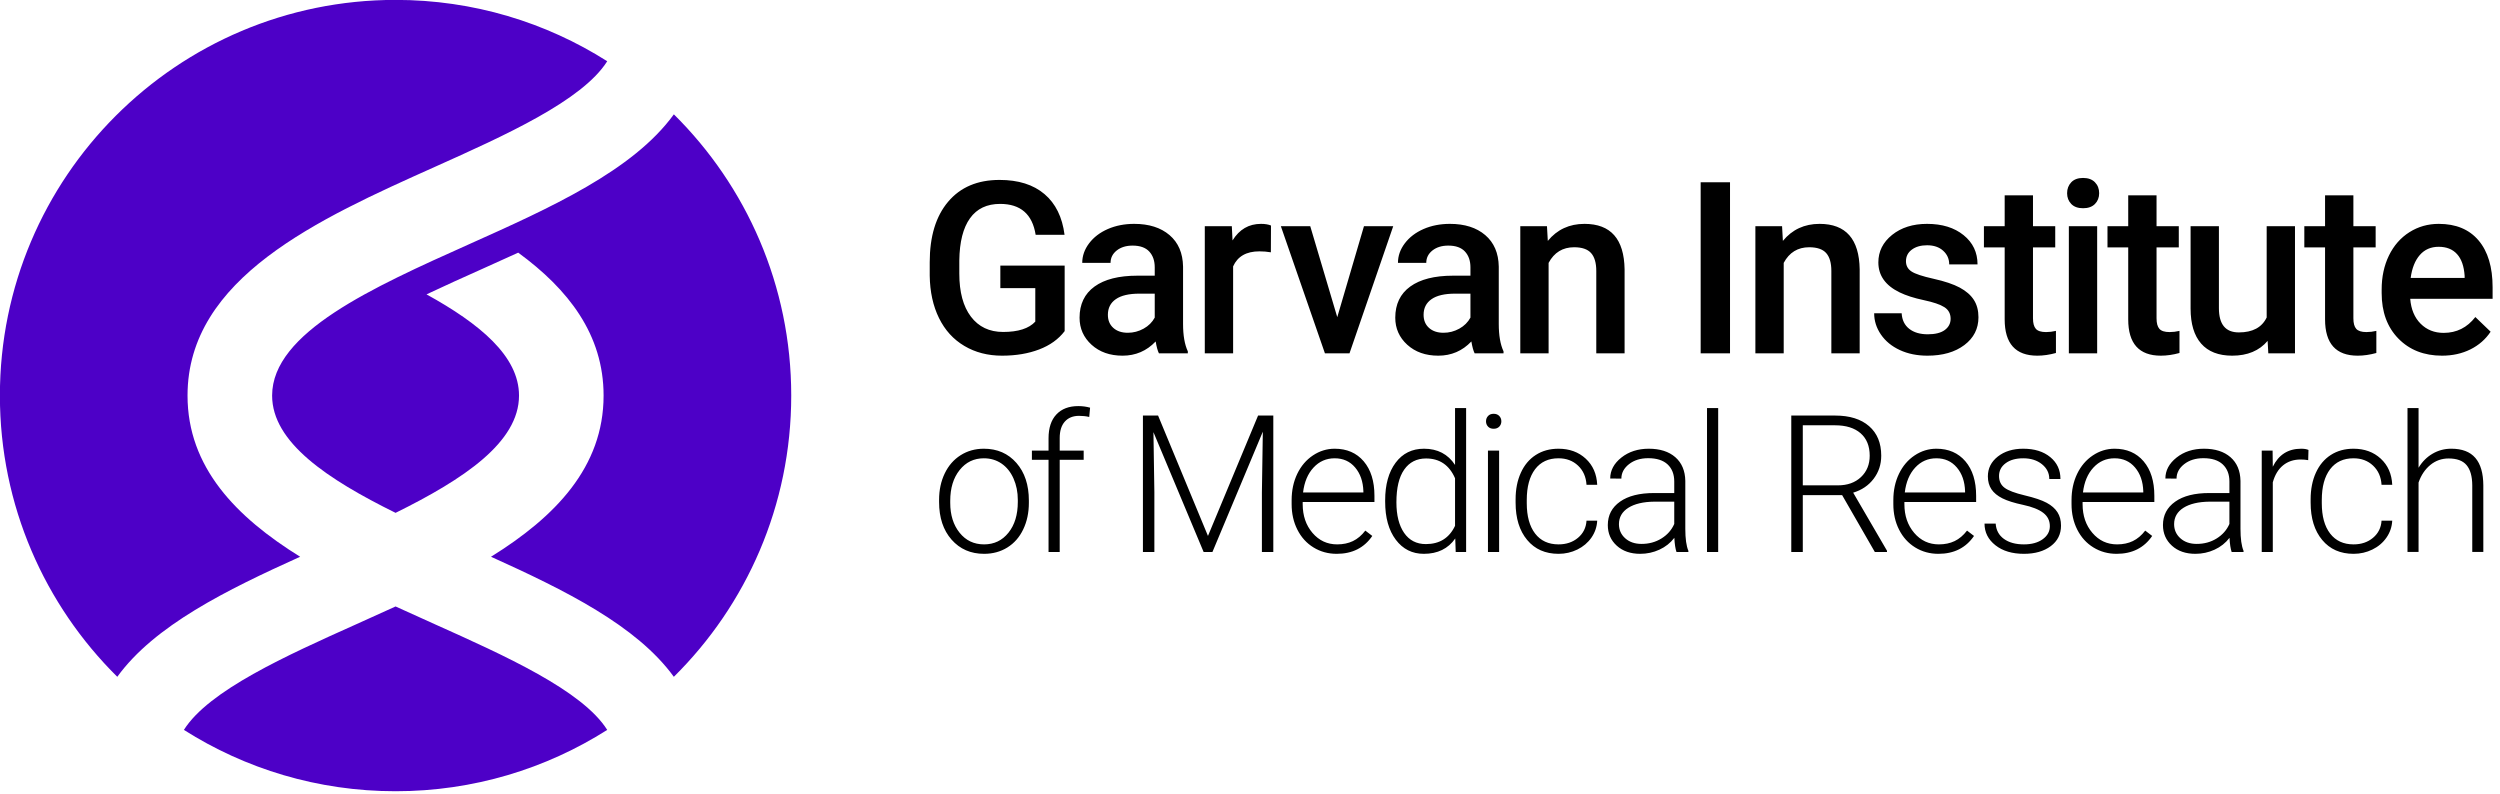
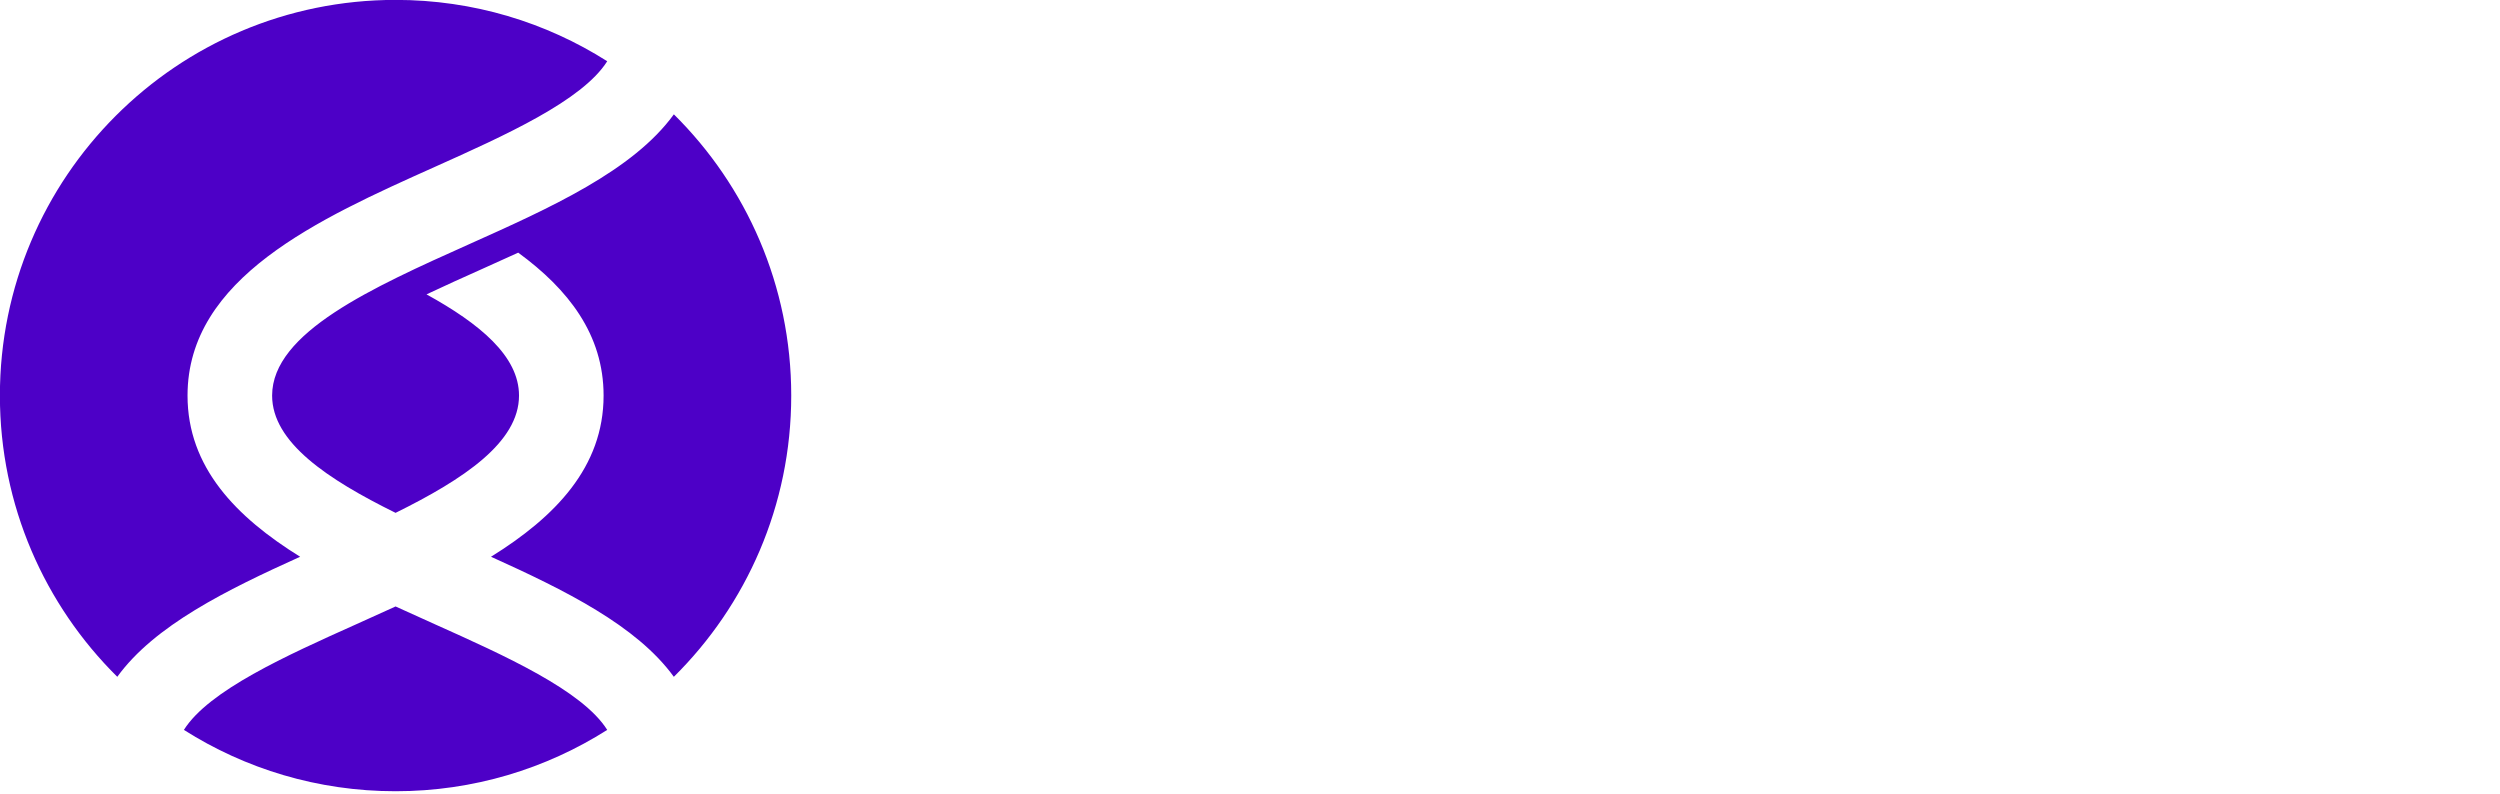
<svg xmlns="http://www.w3.org/2000/svg" width="170px" height="54px" viewBox="0 0 170 54" version="1.1">
  <title>Untitled 2</title>
  <g id="Page-1" stroke="none" stroke-width="1" fill="none" fill-rule="evenodd">
    <g id="garvan-institute" transform="translate(-0.007, -0.007)" fill-rule="nonzero">
-       <path d="M164.469,31.813 C164.718,31.401 165.035,31.083 165.423,30.858 C165.811,30.632 166.234,30.519 166.693,30.519 C167.427,30.519 167.973,30.728 168.33,31.144 C168.689,31.56 168.869,32.184 168.873,33.017 L168.873,37.539 L168.121,37.539 L168.121,33.011 C168.117,32.394 167.987,31.935 167.733,31.635 C167.478,31.332 167.071,31.183 166.51,31.183 C166.043,31.183 165.628,31.33 165.268,31.625 C164.908,31.921 164.642,32.319 164.469,32.819 L164.469,37.539 L163.717,37.539 L163.717,27.755 L164.469,27.755 L164.469,31.813 Z M160.05,37.025 C160.576,37.025 161.018,36.876 161.374,36.576 C161.73,36.277 161.923,35.888 161.952,35.413 L162.679,35.413 C162.657,35.833 162.527,36.217 162.287,36.563 C162.047,36.909 161.729,37.179 161.33,37.375 C160.932,37.57 160.505,37.667 160.05,37.667 C159.152,37.667 158.442,37.355 157.917,36.725 C157.393,36.097 157.13,35.251 157.13,34.19 L157.13,33.96 C157.13,33.28 157.248,32.68 157.484,32.158 C157.72,31.635 158.059,31.231 158.498,30.947 C158.938,30.663 159.454,30.52 160.044,30.52 C160.793,30.52 161.411,30.746 161.898,31.196 C162.386,31.645 162.645,32.239 162.679,32.973 L161.952,32.973 C161.919,32.433 161.726,31.999 161.374,31.667 C161.022,31.336 160.579,31.171 160.044,31.171 C159.361,31.171 158.831,31.419 158.454,31.915 C158.076,32.413 157.889,33.109 157.889,34.005 L157.889,34.227 C157.889,35.107 158.076,35.794 158.454,36.286 C158.831,36.778 159.364,37.025 160.05,37.025 L160.05,37.025 Z M156.964,31.297 C156.804,31.268 156.634,31.253 156.453,31.253 C155.981,31.253 155.582,31.386 155.255,31.651 C154.929,31.917 154.696,32.302 154.557,32.807 L154.557,37.541 L153.805,37.541 L153.805,30.648 L154.544,30.648 L154.557,31.744 C154.957,30.928 155.599,30.52 156.484,30.52 C156.695,30.52 156.861,30.547 156.983,30.603 L156.964,31.297 Z M149.383,36.993 C149.889,36.993 150.34,36.87 150.739,36.623 C151.136,36.376 151.427,36.049 151.607,35.636 L151.607,34.12 L150.254,34.12 C149.501,34.128 148.911,34.268 148.485,34.536 C148.06,34.806 147.847,35.177 147.847,35.649 C147.847,36.035 147.989,36.356 148.274,36.611 C148.558,36.865 148.928,36.993 149.383,36.993 L149.383,36.993 Z M151.759,37.541 C151.684,37.323 151.636,37.004 151.614,36.579 C151.348,36.927 151.011,37.195 150.6,37.384 C150.189,37.573 149.754,37.667 149.295,37.667 C148.637,37.667 148.105,37.484 147.698,37.114 C147.292,36.745 147.088,36.277 147.088,35.713 C147.088,35.041 147.367,34.511 147.921,34.12 C148.473,33.728 149.245,33.534 150.236,33.534 L151.607,33.534 L151.607,32.75 C151.607,32.258 151.456,31.871 151.155,31.587 C150.854,31.305 150.415,31.164 149.838,31.164 C149.311,31.164 148.875,31.3 148.529,31.571 C148.184,31.844 148.012,32.17 148.012,32.552 L147.253,32.547 C147.253,31.999 147.506,31.524 148.012,31.122 C148.517,30.721 149.138,30.52 149.876,30.52 C150.639,30.52 151.239,30.713 151.68,31.096 C152.12,31.481 152.347,32.018 152.36,32.706 L152.36,35.968 C152.36,36.634 152.429,37.133 152.568,37.464 L152.568,37.541 L151.759,37.541 Z M143.797,31.171 C143.229,31.171 142.75,31.38 142.36,31.801 C141.969,32.221 141.733,32.787 141.648,33.495 L145.75,33.495 L145.75,33.413 C145.73,32.75 145.541,32.211 145.188,31.794 C144.835,31.378 144.37,31.171 143.797,31.171 L143.797,31.171 Z M143.937,37.667 C143.355,37.667 142.83,37.523 142.36,37.234 C141.89,36.946 141.525,36.544 141.263,36.027 C141.002,35.512 140.871,34.933 140.871,34.292 L140.871,34.018 C140.871,33.355 140.999,32.758 141.253,32.228 C141.509,31.697 141.864,31.28 142.319,30.976 C142.774,30.673 143.266,30.52 143.797,30.52 C144.627,30.52 145.286,30.806 145.773,31.377 C146.258,31.949 146.502,32.729 146.502,33.719 L146.502,34.145 L141.623,34.145 L141.623,34.292 C141.623,35.073 141.845,35.724 142.291,36.244 C142.735,36.765 143.294,37.025 143.969,37.025 C144.373,37.025 144.73,36.95 145.039,36.801 C145.348,36.653 145.631,36.416 145.882,36.088 L146.356,36.451 C145.801,37.263 144.994,37.667 143.937,37.667 L143.937,37.667 Z M139.397,35.788 C139.397,35.411 139.246,35.107 138.945,34.878 C138.644,34.648 138.19,34.469 137.583,34.339 C136.976,34.21 136.505,34.062 136.171,33.894 C135.836,33.726 135.587,33.521 135.425,33.279 C135.264,33.036 135.182,32.744 135.182,32.4 C135.182,31.856 135.408,31.407 135.858,31.052 C136.309,30.698 136.885,30.52 137.589,30.52 C138.352,30.52 138.964,30.711 139.425,31.091 C139.887,31.47 140.117,31.966 140.117,32.578 L139.359,32.578 C139.359,32.174 139.191,31.84 138.857,31.571 C138.522,31.304 138.099,31.171 137.589,31.171 C137.093,31.171 136.693,31.281 136.392,31.505 C136.091,31.728 135.941,32.018 135.941,32.374 C135.941,32.718 136.065,32.985 136.317,33.174 C136.567,33.363 137.025,33.535 137.687,33.693 C138.351,33.85 138.849,34.018 139.179,34.196 C139.51,34.374 139.755,34.589 139.915,34.84 C140.076,35.089 140.156,35.394 140.156,35.751 C140.156,36.332 139.923,36.797 139.458,37.145 C138.992,37.493 138.384,37.667 137.634,37.667 C136.837,37.667 136.192,37.475 135.697,37.085 C135.202,36.696 134.954,36.205 134.954,35.61 L135.713,35.61 C135.743,36.057 135.929,36.403 136.273,36.652 C136.615,36.9 137.069,37.025 137.634,37.025 C138.161,37.025 138.586,36.908 138.91,36.675 C139.235,36.441 139.397,36.146 139.397,35.788 L139.397,35.788 Z M131.68,31.171 C131.111,31.171 130.632,31.38 130.242,31.801 C129.853,32.221 129.616,32.787 129.532,33.495 L133.632,33.495 L133.632,33.413 C133.612,32.75 133.425,32.211 133.07,31.794 C132.717,31.378 132.252,31.171 131.68,31.171 L131.68,31.171 Z M131.819,37.667 C131.238,37.667 130.712,37.523 130.242,37.234 C129.773,36.946 129.407,36.544 129.146,36.027 C128.884,35.512 128.754,34.933 128.754,34.292 L128.754,34.018 C128.754,33.355 128.881,32.758 129.136,32.228 C129.391,31.697 129.746,31.28 130.201,30.976 C130.656,30.673 131.15,30.52 131.68,30.52 C132.509,30.52 133.168,30.806 133.655,31.377 C134.142,31.949 134.384,32.729 134.384,33.719 L134.384,34.145 L129.506,34.145 L129.506,34.292 C129.506,35.073 129.729,35.724 130.173,36.244 C130.617,36.765 131.177,37.025 131.851,37.025 C132.255,37.025 132.612,36.95 132.922,36.801 C133.232,36.653 133.513,36.416 133.766,36.088 L134.24,36.451 C133.683,37.263 132.876,37.667 131.819,37.667 L131.819,37.667 Z M122.597,33.011 L124.981,33.011 C125.634,33.011 126.157,32.824 126.553,32.449 C126.949,32.076 127.147,31.59 127.147,30.995 C127.147,30.34 126.941,29.831 126.529,29.469 C126.115,29.108 125.536,28.927 124.79,28.927 L122.597,28.927 L122.597,33.011 Z M125.271,33.674 L122.597,33.674 L122.597,37.541 L121.814,37.541 L121.814,28.265 L124.803,28.265 C125.785,28.265 126.552,28.505 127.103,28.984 C127.656,29.464 127.931,30.133 127.931,30.995 C127.931,31.589 127.759,32.112 127.413,32.567 C127.067,33.02 126.604,33.334 126.023,33.508 L128.323,37.458 L128.323,37.541 L127.495,37.541 L125.271,33.674 Z M116.084,37.541 L116.843,37.541 L116.843,27.756 L116.084,27.756 L116.084,37.541 Z M111.632,36.993 C112.137,36.993 112.588,36.87 112.987,36.623 C113.385,36.376 113.675,36.049 113.856,35.636 L113.856,34.12 L112.504,34.12 C111.749,34.128 111.159,34.268 110.734,34.536 C110.308,34.806 110.095,35.177 110.095,35.649 C110.095,36.035 110.237,36.356 110.522,36.611 C110.806,36.865 111.177,36.993 111.632,36.993 L111.632,36.993 Z M114.008,37.541 C113.932,37.323 113.884,37.004 113.862,36.579 C113.596,36.927 113.259,37.195 112.848,37.384 C112.437,37.573 112.002,37.667 111.543,37.667 C110.886,37.667 110.354,37.484 109.947,37.114 C109.54,36.745 109.338,36.277 109.338,35.713 C109.338,35.041 109.615,34.511 110.169,34.12 C110.722,33.728 111.495,33.534 112.484,33.534 L113.856,33.534 L113.856,32.75 C113.856,32.258 113.706,31.871 113.405,31.587 C113.102,31.305 112.663,31.164 112.087,31.164 C111.559,31.164 111.123,31.3 110.778,31.571 C110.433,31.844 110.26,32.17 110.26,32.552 L109.501,32.547 C109.501,31.999 109.754,31.524 110.26,31.122 C110.766,30.721 111.387,30.52 112.124,30.52 C112.887,30.52 113.488,30.713 113.928,31.096 C114.368,31.481 114.596,32.018 114.608,32.706 L114.608,35.968 C114.608,36.634 114.677,37.133 114.817,37.464 L114.817,37.541 L114.008,37.541 Z M105.988,37.025 C106.514,37.025 106.956,36.876 107.312,36.576 C107.668,36.277 107.86,35.888 107.89,35.413 L108.617,35.413 C108.596,35.833 108.465,36.217 108.226,36.563 C107.985,36.909 107.666,37.179 107.268,37.375 C106.87,37.57 106.443,37.667 105.988,37.667 C105.09,37.667 104.38,37.355 103.855,36.725 C103.331,36.097 103.068,35.251 103.068,34.19 L103.068,33.96 C103.068,33.28 103.186,32.68 103.423,32.158 C103.658,31.635 103.996,31.231 104.437,30.947 C104.876,30.663 105.391,30.52 105.982,30.52 C106.731,30.52 107.349,30.746 107.836,31.196 C108.323,31.645 108.583,32.239 108.617,32.973 L107.89,32.973 C107.856,32.433 107.664,31.999 107.312,31.667 C106.96,31.336 106.517,31.171 105.982,31.171 C105.299,31.171 104.769,31.419 104.392,31.915 C104.016,32.413 103.827,33.109 103.827,34.005 L103.827,34.227 C103.827,35.107 104.016,35.794 104.392,36.286 C104.769,36.778 105.302,37.025 105.988,37.025 L105.988,37.025 Z M101.188,37.541 L101.947,37.541 L101.947,30.647 L101.188,30.647 L101.188,37.541 Z M101.056,28.657 C101.056,28.513 101.102,28.392 101.196,28.293 C101.288,28.193 101.414,28.145 101.575,28.145 C101.734,28.145 101.862,28.193 101.957,28.293 C102.051,28.392 102.099,28.513 102.099,28.657 C102.099,28.8 102.051,28.92 101.957,29.018 C101.862,29.115 101.734,29.163 101.575,29.163 C101.414,29.163 101.288,29.115 101.196,29.018 C101.102,28.92 101.056,28.8 101.056,28.657 L101.056,28.657 Z M94.963,34.164 C94.963,35.044 95.138,35.737 95.487,36.244 C95.838,36.751 96.33,37.005 96.966,37.005 C97.897,37.005 98.558,36.592 98.95,35.763 L98.95,32.528 C98.558,31.631 97.901,31.183 96.979,31.183 C96.342,31.183 95.847,31.435 95.494,31.938 C95.139,32.441 94.963,33.183 94.963,34.164 L94.963,34.164 Z M94.198,34.03 C94.198,32.961 94.435,32.108 94.909,31.473 C95.383,30.837 96.026,30.52 96.84,30.52 C97.762,30.52 98.466,30.887 98.95,31.622 L98.95,27.756 L99.703,27.756 L99.703,37.541 L98.995,37.541 L98.964,36.623 C98.479,37.319 97.766,37.667 96.827,37.667 C96.04,37.667 95.404,37.349 94.922,36.71 C94.439,36.07 94.198,35.207 94.198,34.12 L94.198,34.03 Z M90.764,31.171 C90.196,31.171 89.717,31.38 89.327,31.801 C88.936,32.221 88.7,32.787 88.615,33.495 L92.717,33.495 L92.717,33.413 C92.696,32.75 92.508,32.211 92.155,31.794 C91.802,31.378 91.337,31.171 90.764,31.171 L90.764,31.171 Z M90.904,37.667 C90.322,37.667 89.796,37.523 89.327,37.234 C88.856,36.946 88.491,36.544 88.23,36.027 C87.969,35.512 87.838,34.933 87.838,34.292 L87.838,34.018 C87.838,33.355 87.966,32.758 88.22,32.228 C88.476,31.697 88.831,31.28 89.286,30.976 C89.741,30.673 90.233,30.52 90.764,30.52 C91.594,30.52 92.253,30.806 92.74,31.377 C93.225,31.949 93.469,32.729 93.469,33.719 L93.469,34.145 L88.59,34.145 L88.59,34.292 C88.59,35.073 88.812,35.724 89.256,36.244 C89.702,36.765 90.261,37.025 90.934,37.025 C91.34,37.025 91.696,36.95 92.006,36.801 C92.315,36.653 92.597,36.416 92.849,36.088 L93.323,36.451 C92.768,37.263 91.961,37.667 90.904,37.667 L90.904,37.667 Z M78.756,28.265 L82.149,36.451 L85.556,28.265 L86.592,28.265 L86.592,37.541 L85.816,37.541 L85.816,33.502 L85.879,29.362 L82.453,37.541 L81.853,37.541 L78.441,29.393 L78.504,33.476 L78.504,37.541 L77.726,37.541 L77.726,28.265 L78.756,28.265 Z M71.308,37.541 L71.308,31.272 L70.176,31.272 L70.176,30.648 L71.308,30.648 L71.308,29.813 C71.308,29.108 71.486,28.567 71.842,28.189 C72.198,27.81 72.694,27.621 73.33,27.621 C73.616,27.621 73.884,27.658 74.133,27.729 L74.075,28.361 C73.865,28.309 73.635,28.284 73.387,28.284 C72.97,28.284 72.645,28.416 72.413,28.678 C72.182,28.939 72.067,29.31 72.067,29.792 L72.067,30.648 L73.697,30.648 L73.697,31.272 L72.067,31.272 L72.067,37.541 L71.308,37.541 Z M64.623,34.203 C64.623,35.026 64.835,35.703 65.258,36.231 C65.682,36.761 66.236,37.025 66.924,37.025 C67.606,37.025 68.159,36.761 68.582,36.231 C69.006,35.703 69.218,35.006 69.218,34.138 L69.218,33.993 C69.218,33.465 69.12,32.984 68.927,32.547 C68.733,32.108 68.461,31.77 68.111,31.529 C67.762,31.291 67.361,31.171 66.91,31.171 C66.236,31.171 65.687,31.436 65.262,31.969 C64.836,32.502 64.623,33.199 64.623,34.063 L64.623,34.203 Z M63.865,33.993 C63.865,33.33 63.992,32.733 64.247,32.203 C64.502,31.671 64.862,31.258 65.327,30.963 C65.793,30.667 66.32,30.52 66.91,30.52 C67.82,30.52 68.558,30.841 69.122,31.485 C69.687,32.128 69.97,32.982 69.97,34.044 L69.97,34.203 C69.97,34.87 69.842,35.469 69.587,36.003 C69.333,36.536 68.973,36.946 68.51,37.234 C68.047,37.523 67.518,37.667 66.924,37.667 C66.018,37.667 65.282,37.346 64.714,36.703 C64.148,36.059 63.865,35.207 63.865,34.145 L63.865,33.993 Z M165.836,16.789 C165.307,16.789 164.88,16.975 164.555,17.347 C164.23,17.719 164.022,18.239 163.933,18.905 L167.602,18.905 L167.602,18.761 C167.559,18.112 167.388,17.62 167.087,17.288 C166.786,16.954 166.368,16.789 165.836,16.789 L165.836,16.789 Z M166.064,24.193 C164.844,24.193 163.855,23.806 163.098,23.031 C162.339,22.256 161.96,21.224 161.96,19.936 L161.96,19.696 C161.96,18.834 162.125,18.062 162.455,17.383 C162.786,16.704 163.249,16.176 163.846,15.797 C164.442,15.419 165.109,15.23 165.842,15.23 C167.011,15.23 167.913,15.605 168.55,16.357 C169.185,17.107 169.504,18.17 169.504,19.543 L169.504,20.327 L163.902,20.327 C163.959,21.041 164.196,21.605 164.61,22.02 C165.026,22.436 165.547,22.643 166.175,22.643 C167.057,22.643 167.776,22.283 168.331,21.565 L169.369,22.564 C169.026,23.08 168.567,23.481 167.994,23.766 C167.421,24.05 166.778,24.193 166.064,24.193 L166.064,24.193 Z M160.037,13.289 L160.037,15.39 L161.551,15.39 L161.551,16.828 L160.037,16.828 L160.037,21.653 C160.037,21.984 160.101,22.221 160.231,22.368 C160.361,22.514 160.591,22.588 160.924,22.588 C161.146,22.588 161.371,22.561 161.599,22.507 L161.599,24.01 C161.16,24.131 160.737,24.193 160.33,24.193 C158.851,24.193 158.111,23.37 158.111,21.725 L158.111,16.828 L156.701,16.828 L156.701,15.39 L158.111,15.39 L158.111,13.289 L160.037,13.289 Z M154.205,23.187 C153.639,23.857 152.836,24.193 151.796,24.193 C150.866,24.193 150.162,23.918 149.684,23.37 C149.205,22.821 148.967,22.028 148.967,20.989 L148.967,15.39 L150.893,15.39 L150.893,20.966 C150.893,22.063 151.344,22.611 152.247,22.611 C153.183,22.611 153.814,22.274 154.141,21.596 L154.141,15.39 L156.066,15.39 L156.066,24.033 L154.252,24.033 L154.205,23.187 Z M146.652,13.289 L146.652,15.39 L148.165,15.39 L148.165,16.828 L146.652,16.828 L146.652,21.653 C146.652,21.984 146.716,22.221 146.846,22.368 C146.974,22.514 147.206,22.588 147.539,22.588 C147.761,22.588 147.985,22.561 148.212,22.507 L148.212,24.01 C147.775,24.131 147.352,24.193 146.945,24.193 C145.465,24.193 144.726,23.37 144.726,21.725 L144.726,16.828 L143.316,16.828 L143.316,15.39 L144.726,15.39 L144.726,13.289 L146.652,13.289 Z M140.689,24.033 L142.614,24.033 L142.614,15.39 L140.689,15.39 L140.689,24.033 Z M140.57,13.145 C140.57,12.847 140.665,12.6 140.852,12.403 C141.039,12.206 141.307,12.107 141.656,12.107 C142.004,12.107 142.275,12.206 142.465,12.403 C142.655,12.6 142.75,12.847 142.75,13.145 C142.75,13.438 142.655,13.682 142.465,13.876 C142.275,14.07 142.004,14.167 141.656,14.167 C141.307,14.167 141.039,14.07 140.852,13.876 C140.665,13.682 140.57,13.438 140.57,13.145 L140.57,13.145 Z M138.25,13.289 L138.25,15.39 L139.763,15.39 L139.763,16.828 L138.25,16.828 L138.25,21.653 C138.25,21.984 138.315,22.221 138.445,22.368 C138.573,22.514 138.805,22.588 139.138,22.588 C139.36,22.588 139.583,22.561 139.811,22.507 L139.811,24.01 C139.372,24.131 138.95,24.193 138.544,24.193 C137.063,24.193 136.325,23.37 136.325,21.725 L136.325,16.828 L134.914,16.828 L134.914,15.39 L136.325,15.39 L136.325,13.289 L138.25,13.289 Z M132.649,21.684 C132.649,21.339 132.507,21.074 132.224,20.894 C131.942,20.713 131.472,20.554 130.818,20.415 C130.162,20.276 129.616,20.1 129.177,19.887 C128.216,19.419 127.735,18.739 127.735,17.85 C127.735,17.106 128.046,16.482 128.67,15.98 C129.294,15.48 130.086,15.23 131.048,15.23 C132.072,15.23 132.9,15.485 133.532,15.997 C134.164,16.508 134.479,17.172 134.479,17.986 L132.554,17.986 C132.554,17.614 132.416,17.304 132.141,17.056 C131.866,16.807 131.502,16.685 131.048,16.685 C130.625,16.685 130.28,16.783 130.014,16.98 C129.747,17.177 129.613,17.44 129.613,17.771 C129.613,18.069 129.738,18.301 129.986,18.465 C130.234,18.631 130.736,18.797 131.491,18.965 C132.247,19.133 132.84,19.333 133.27,19.563 C133.7,19.796 134.02,20.073 134.229,20.399 C134.438,20.724 134.542,21.118 134.542,21.582 C134.542,22.359 134.222,22.989 133.584,23.47 C132.944,23.952 132.107,24.193 131.071,24.193 C130.368,24.193 129.742,24.065 129.193,23.81 C128.643,23.554 128.216,23.203 127.91,22.755 C127.603,22.307 127.45,21.826 127.45,21.309 L129.32,21.309 C129.346,21.768 129.518,22.12 129.836,22.368 C130.151,22.615 130.572,22.739 131.095,22.739 C131.602,22.739 131.988,22.642 132.252,22.448 C132.516,22.253 132.649,21.998 132.649,21.684 L132.649,21.684 Z M121.188,15.39 L121.243,16.388 C121.877,15.616 122.71,15.23 123.739,15.23 C125.525,15.23 126.434,16.261 126.465,18.321 L126.465,24.033 L124.539,24.033 L124.539,18.433 C124.539,17.885 124.422,17.479 124.187,17.215 C123.951,16.952 123.567,16.82 123.033,16.82 C122.257,16.82 121.679,17.174 121.299,17.883 L121.299,24.033 L119.373,24.033 L119.373,15.39 L121.188,15.39 Z M115.652,24.033 L117.648,24.033 L117.648,12.401 L115.652,12.401 L115.652,24.033 Z M105.201,15.39 L105.258,16.388 C105.891,15.616 106.723,15.23 107.753,15.23 C109.539,15.23 110.447,16.261 110.479,18.321 L110.479,24.033 L108.554,24.033 L108.554,18.433 C108.554,17.885 108.436,17.479 108.2,17.215 C107.966,16.952 107.582,16.82 107.048,16.82 C106.272,16.82 105.693,17.174 105.312,17.883 L105.312,24.033 L103.387,24.033 L103.387,15.39 L105.201,15.39 Z M98.166,22.635 C98.546,22.635 98.904,22.542 99.24,22.356 C99.575,22.17 99.827,21.919 99.997,21.605 L99.997,19.975 L98.958,19.975 C98.245,19.975 97.709,20.1 97.35,20.351 C96.99,20.601 96.811,20.956 96.811,21.413 C96.811,21.787 96.934,22.083 97.179,22.303 C97.425,22.525 97.754,22.635 98.166,22.635 L98.166,22.635 Z M100.282,24.033 C100.198,23.868 100.123,23.6 100.06,23.226 C99.447,23.871 98.698,24.193 97.809,24.193 C96.948,24.193 96.246,23.945 95.701,23.45 C95.158,22.955 94.885,22.342 94.885,21.613 C94.885,20.691 95.225,19.984 95.903,19.492 C96.582,19 97.553,18.753 98.815,18.753 L99.997,18.753 L99.997,18.186 C99.997,17.738 99.873,17.381 99.624,17.111 C99.376,16.843 98.999,16.708 98.491,16.708 C98.053,16.708 97.693,16.818 97.413,17.039 C97.133,17.261 96.993,17.541 96.993,17.883 L95.068,17.883 C95.068,17.408 95.223,16.965 95.535,16.552 C95.847,16.14 96.271,15.816 96.807,15.581 C97.343,15.348 97.941,15.23 98.601,15.23 C99.605,15.23 100.406,15.484 101.003,15.993 C101.6,16.503 101.907,17.216 101.923,18.138 L101.923,22.036 C101.923,22.813 102.03,23.434 102.247,23.898 L102.247,24.033 L100.282,24.033 Z M90.941,21.574 L92.756,15.39 L94.746,15.39 L91.773,24.033 L90.102,24.033 L87.106,15.39 L89.104,15.39 L90.941,21.574 Z M86.426,17.164 C86.173,17.12 85.911,17.099 85.642,17.099 C84.76,17.099 84.164,17.44 83.859,18.121 L83.859,24.033 L81.933,24.033 L81.933,15.39 L83.771,15.39 L83.819,16.357 C84.283,15.605 84.928,15.23 85.753,15.23 C86.027,15.23 86.255,15.268 86.434,15.342 L86.426,17.164 Z M76.698,22.635 C77.078,22.635 77.436,22.542 77.772,22.356 C78.107,22.17 78.359,21.919 78.529,21.605 L78.529,19.975 L77.49,19.975 C76.777,19.975 76.241,20.1 75.882,20.351 C75.522,20.601 75.343,20.956 75.343,21.413 C75.343,21.787 75.466,22.083 75.711,22.303 C75.957,22.525 76.286,22.635 76.698,22.635 L76.698,22.635 Z M78.814,24.033 C78.73,23.868 78.655,23.6 78.592,23.226 C77.979,23.871 77.228,24.193 76.341,24.193 C75.48,24.193 74.778,23.945 74.233,23.45 C73.689,22.955 73.417,22.342 73.417,21.613 C73.417,20.691 73.757,19.984 74.435,19.492 C75.114,19 76.085,18.753 77.347,18.753 L78.529,18.753 L78.529,18.186 C78.529,17.738 78.405,17.381 78.156,17.111 C77.908,16.843 77.531,16.708 77.022,16.708 C76.585,16.708 76.225,16.818 75.945,17.039 C75.665,17.261 75.525,17.541 75.525,17.883 L73.599,17.883 C73.599,17.408 73.755,16.965 74.067,16.552 C74.379,16.14 74.802,15.816 75.339,15.581 C75.875,15.348 76.473,15.23 77.133,15.23 C78.137,15.23 78.937,15.484 79.535,15.993 C80.132,16.503 80.439,17.216 80.455,18.138 L80.455,22.036 C80.455,22.813 80.562,23.434 80.779,23.898 L80.779,24.033 L78.814,24.033 Z M72.404,22.523 C71.986,23.072 71.408,23.488 70.668,23.77 C69.929,24.052 69.089,24.193 68.148,24.193 C67.182,24.193 66.326,23.972 65.582,23.53 C64.836,23.089 64.262,22.456 63.858,21.633 C63.454,20.81 63.244,19.851 63.228,18.753 L63.228,17.842 C63.228,16.084 63.645,14.712 64.48,13.725 C65.314,12.736 66.479,12.242 67.974,12.242 C69.258,12.242 70.277,12.563 71.033,13.206 C71.788,13.848 72.243,14.769 72.396,15.972 L70.431,15.972 C70.209,14.572 69.404,13.872 68.014,13.872 C67.116,13.872 66.433,14.198 65.966,14.85 C65.499,15.502 65.256,16.458 65.24,17.719 L65.24,18.612 C65.24,19.868 65.503,20.844 66.028,21.538 C66.554,22.232 67.285,22.58 68.221,22.58 C69.244,22.58 69.974,22.345 70.407,21.877 L70.407,19.6 L68.03,19.6 L68.03,18.066 L72.404,18.066 L72.404,22.523 Z" id="Fill-228" fill="#000000" />
      <path d="M7.982,46.03 C10.512,42.539 15.408,40.13 20.416,37.866 C16.058,35.164 12.759,31.776 12.759,26.905 C12.759,18.895 21.686,14.893 29.563,11.361 C34.325,9.225 39.609,6.854 41.298,4.171 C37.135,1.53 32.2,0 26.906,0 C12.045,0 0,12.046 0,26.905 C0,34.387 3.055,41.153 7.982,46.03 M29.563,42.449 C28.686,42.056 27.795,41.656 26.906,41.246 C26.016,41.656 25.125,42.056 24.248,42.449 C19.486,44.585 14.201,46.957 12.512,49.64 C16.675,52.281 21.611,53.811 26.906,53.811 C32.2,53.811 37.135,52.281 41.298,49.64 C39.609,46.957 34.325,44.585 29.563,42.449 M53.811,26.905 C53.811,34.387 50.757,41.153 45.828,46.03 C43.298,42.539 38.402,40.13 33.395,37.866 C37.751,35.164 41.051,31.776 41.051,26.905 C41.051,22.753 38.652,19.679 35.245,17.187 C34.395,17.577 33.541,17.962 32.694,18.341 C31.501,18.876 30.245,19.438 29.01,20.024 C32.627,22.02 35.3,24.222 35.3,26.905 C35.3,30.088 31.54,32.593 26.906,34.881 C22.271,32.593 18.511,30.088 18.511,26.905 C18.511,22.62 25.325,19.564 31.917,16.609 C37.417,14.144 43.05,11.616 45.83,7.782 C50.757,12.659 53.811,19.425 53.811,26.905" id="Fill-231" fill="#4D00C7" />
    </g>
  </g>
</svg>